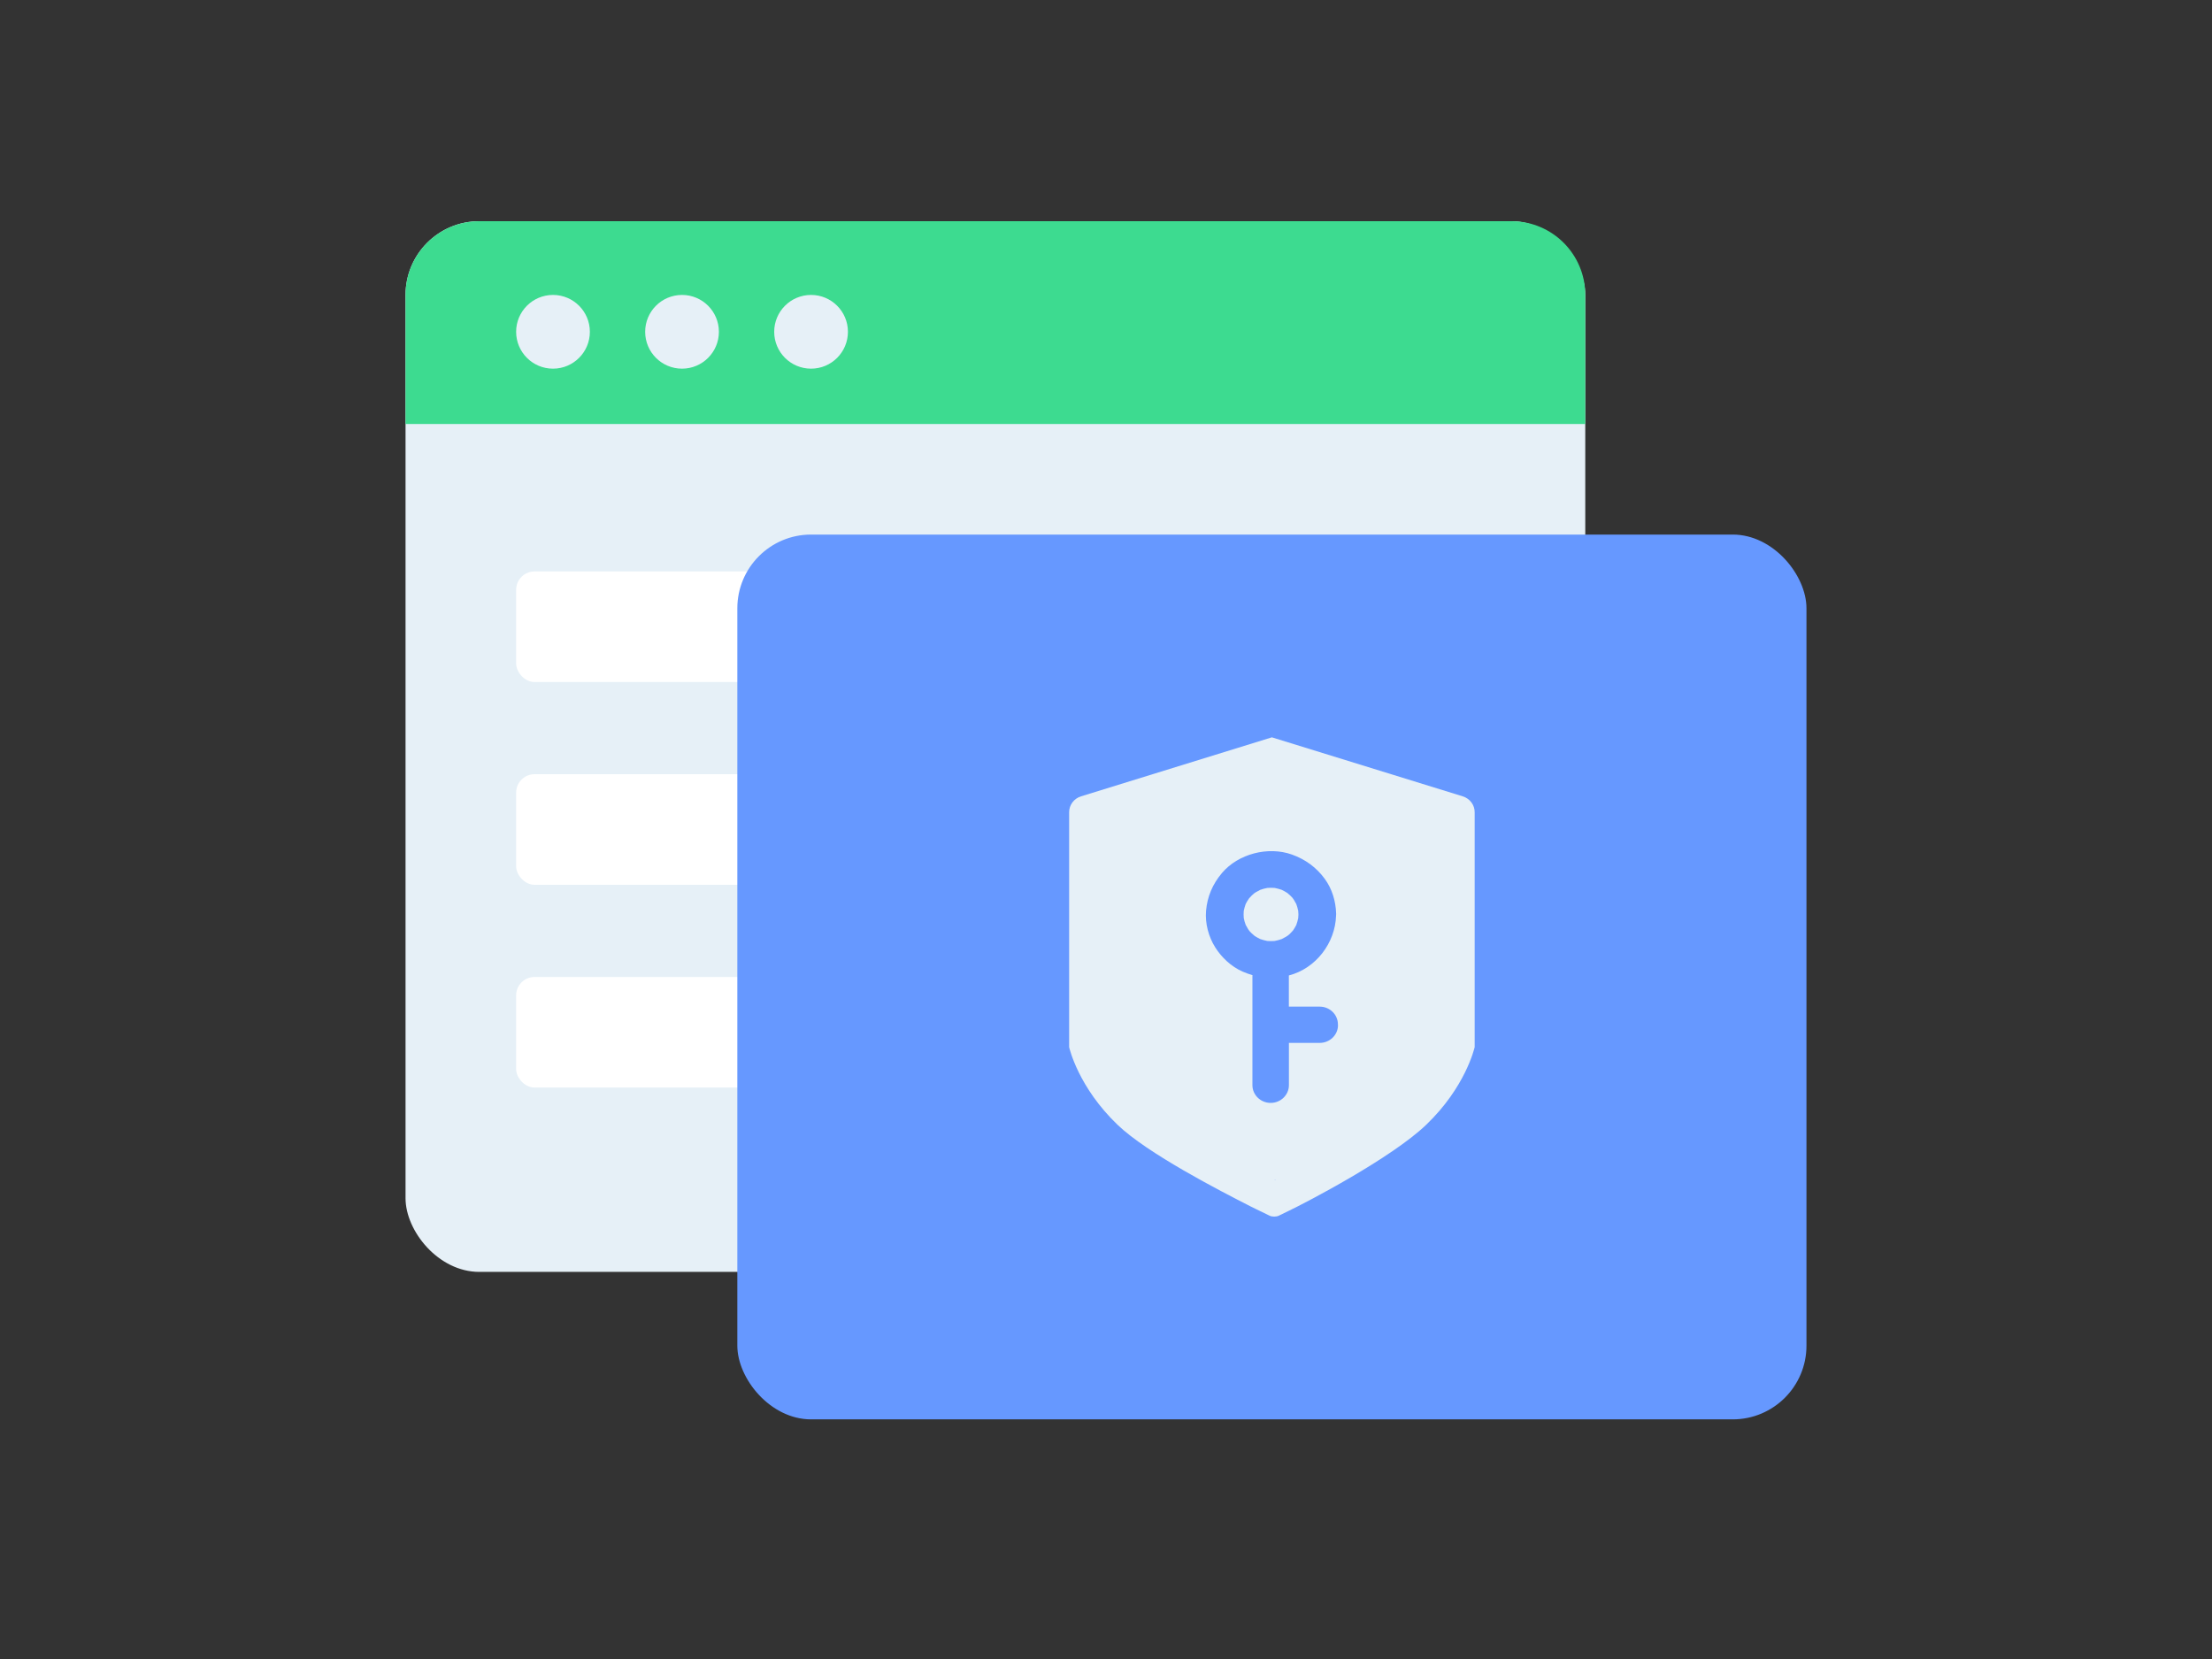
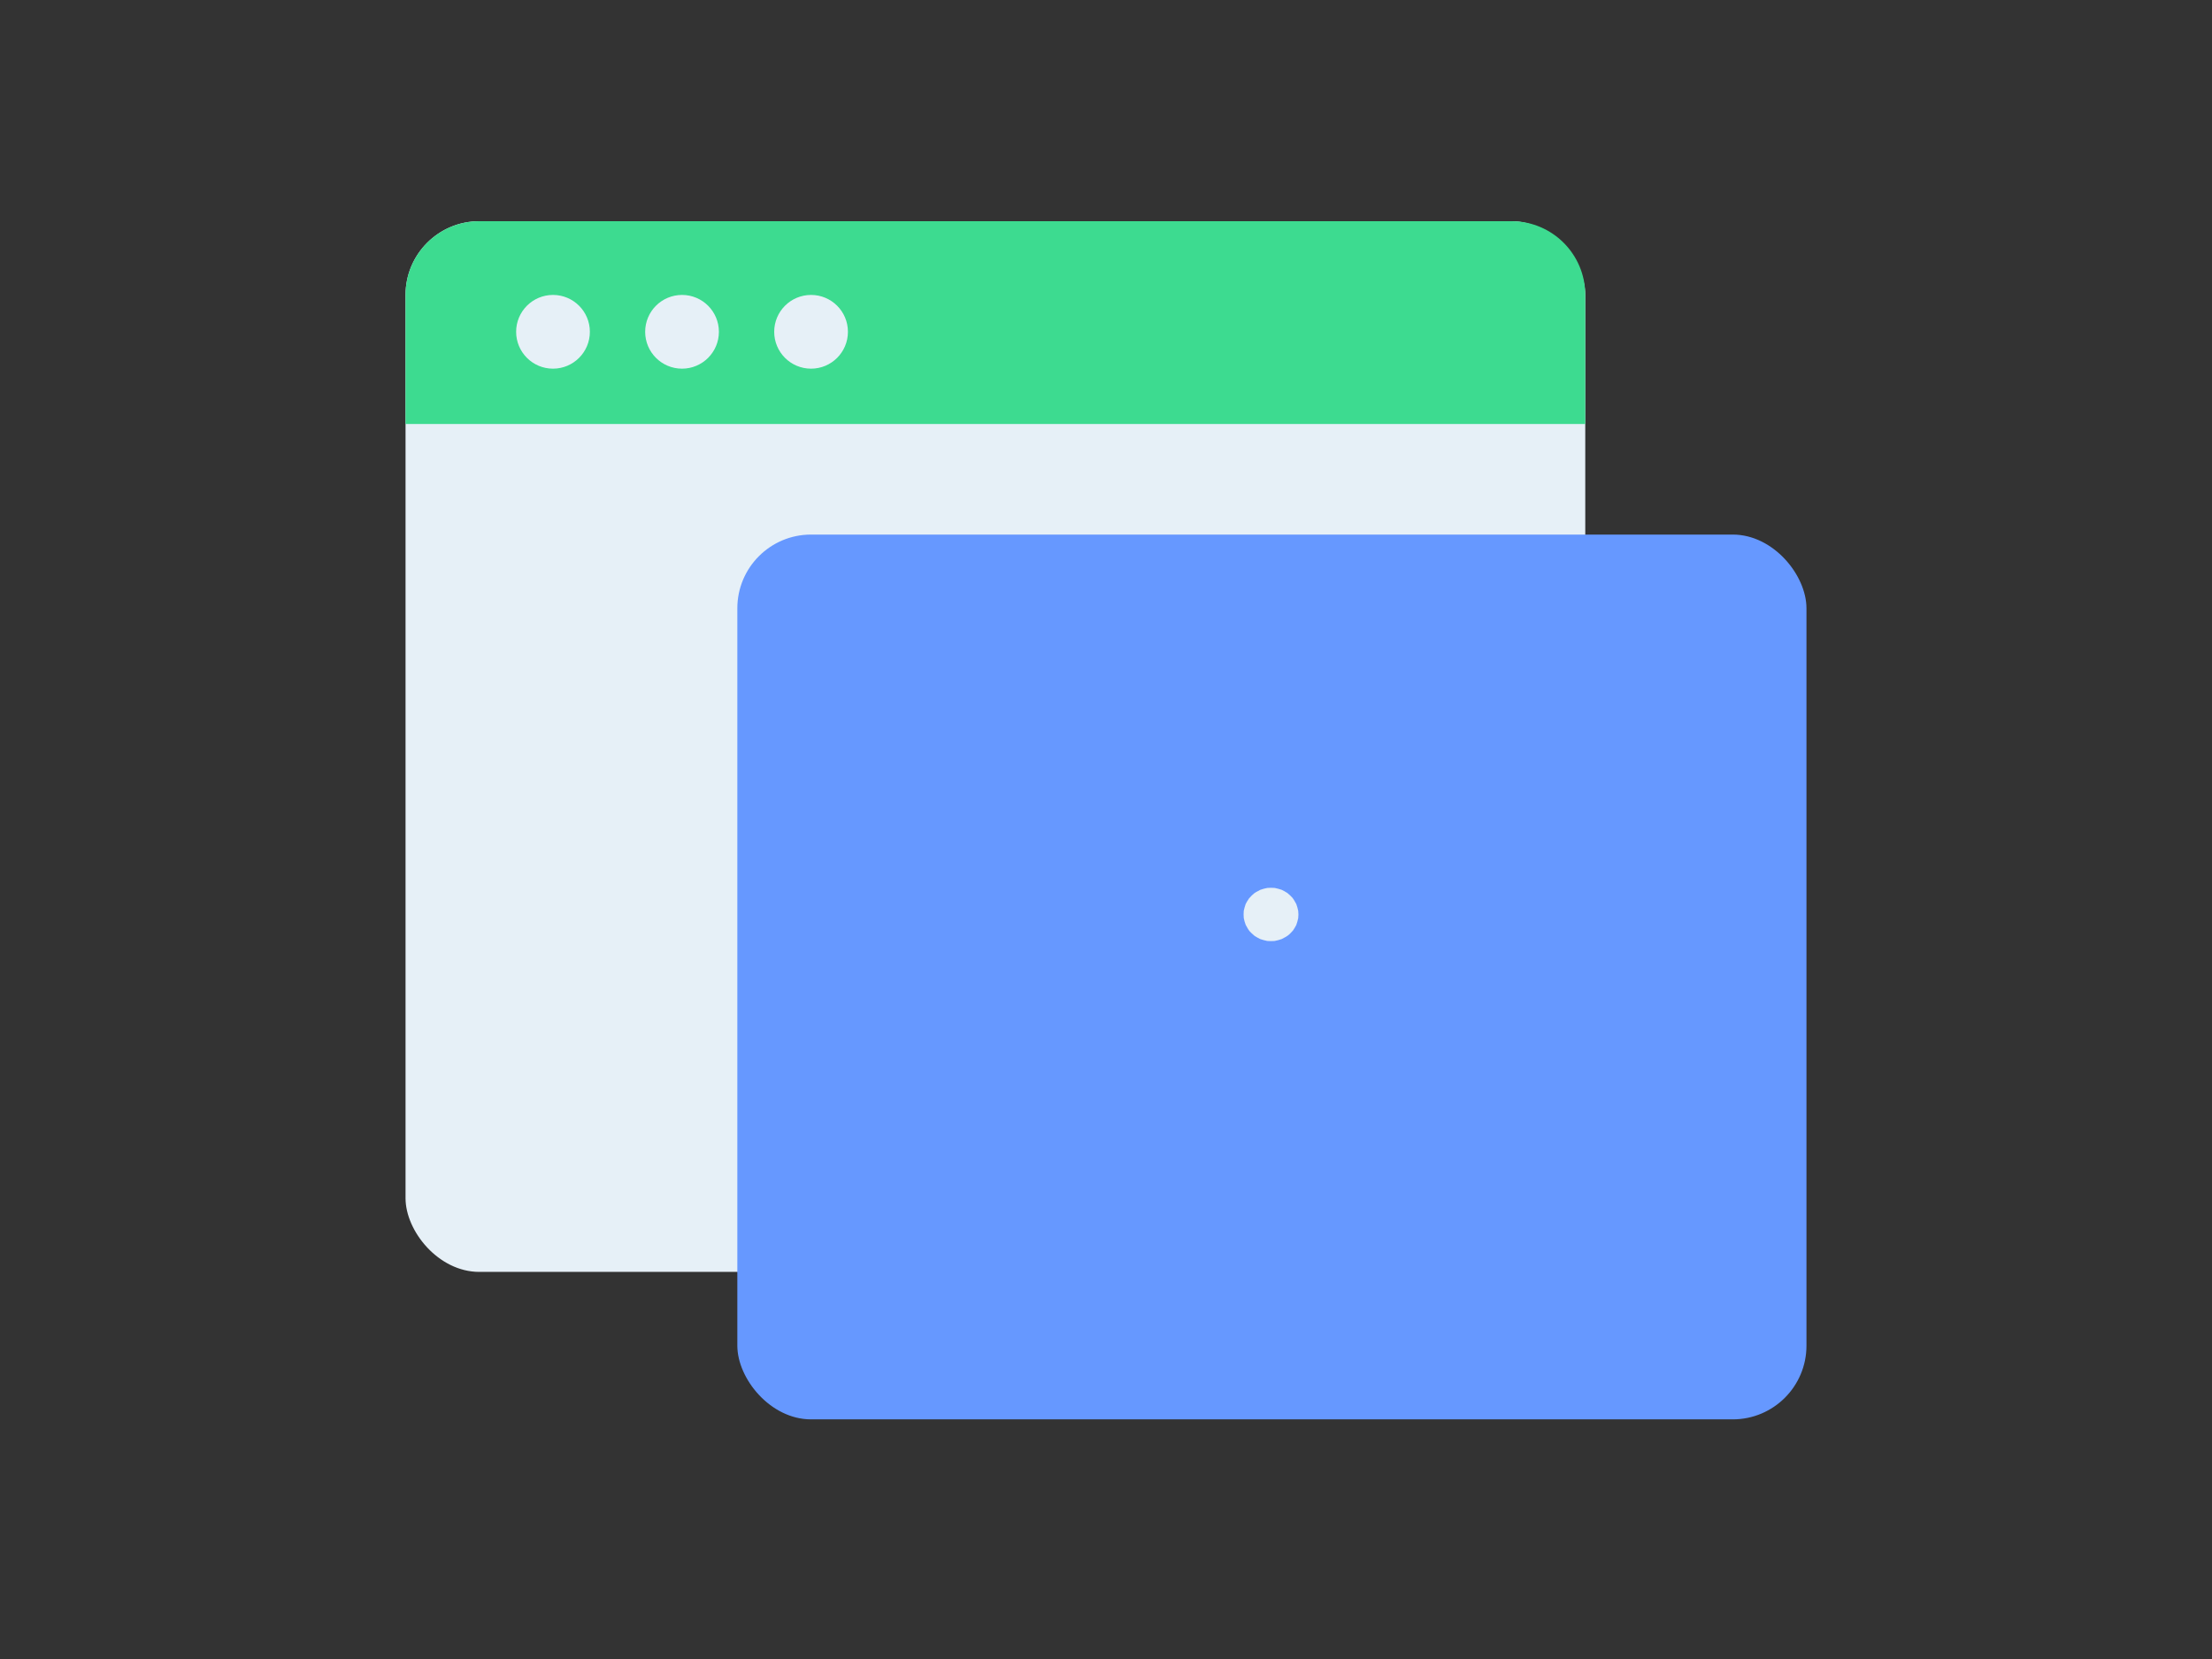
<svg xmlns="http://www.w3.org/2000/svg" width="120px" height="90px" viewBox="0 0 120 90" version="1.1">
  <rect x="0" y="0" width="120" height="90" fill="#333333" stroke="none" />
  <title>flow_4@1x</title>
  <g id="知识管理" stroke="none" stroke-width="1" fill="none" fill-rule="evenodd">
    <g id="知识管理备份" transform="translate(-1384, -847)">
      <g id="编组-61" transform="translate(1384, 847)">
        <g id="编组-67" transform="translate(22, 12)">
          <rect id="矩形" fill="#E6F0F7" x="0" y="0" width="64" height="57" rx="4" />
-           <rect id="矩形" fill="#FFFFFF" x="6" y="19" width="43" height="6" rx="1" />
-           <rect id="矩形" fill="#FFFFFF" x="6" y="30" width="43" height="6" rx="1" />
-           <rect id="矩形" fill="#FFFFFF" x="6" y="41" width="43" height="6" rx="1" />
          <path d="M4,0 L60,0 C62.209,-4.05812251e-16 64,1.791 64,4 L64,11 L64,11 L0,11 L0,4 C-2.705415e-16,1.791 1.791,4.05812251e-16 4,0 Z" id="矩形" fill="#3DDB90" />
          <circle id="椭圆形" fill="#E6F0F7" cx="8" cy="6" r="2" />
          <circle id="椭圆形备份" fill="#E6F0F7" cx="15" cy="6" r="2" />
          <rect id="矩形" fill="#6698FF" x="18" y="17" width="58" height="48" rx="4" />
          <g id="quanxian" transform="translate(36, 28)" fill="#E6F0F7" fill-rule="nonzero">
-             <path d="M21.351,3.2 L10.998,0 L0.649,3.2 C0.259,3.319 -0.003,3.672 3.29338096e-05,4.07 L3.29338096e-05,16.805 C0.021,16.892 0.509,18.988 2.625,21.018 C4.253,22.58 8.158,24.587 9.862,25.457 C10.128,25.594 10.254,25.643 10.367,25.703 L10.872,25.949 C11.005,26.019 11.244,26.015 11.377,25.949 L11.883,25.703 C12.879,25.228 17.491,22.823 19.371,21.018 C21.491,18.988 21.979,16.892 22,16.805 L22,4.07 C22.006,3.672 21.74,3.319 21.351,3.2 Z M11.169,24.027 L11.14,24.013 L11.212,24.013 C11.184,24.027 11.169,24.027 11.169,24.027 Z M13.596,16.576 L11.923,16.576 L11.923,18.869 C11.923,19.4 11.479,19.832 10.933,19.832 C10.387,19.832 9.943,19.4 9.943,18.869 L9.943,12.955 C9.943,12.935 9.947,12.918 9.947,12.902 C9.766,12.848 9.585,12.785 9.404,12.706 C8.793,12.433 8.271,11.945 7.923,11.39 C7.561,10.812 7.37,10.087 7.428,9.41 C7.496,8.636 7.783,7.961 8.291,7.36 C9.172,6.32 10.79,5.898 12.087,6.359 C12.821,6.622 13.418,7.061 13.869,7.679 C14.265,8.22 14.466,8.895 14.484,9.556 C14.484,9.576 14.487,9.592 14.484,9.612 C14.484,9.636 14.484,9.659 14.48,9.682 C14.432,11.151 13.395,12.536 11.92,12.918 L11.92,14.609 L13.593,14.609 C14.139,14.609 14.582,15.041 14.582,15.573 L14.582,15.613 L14.586,15.613 C14.586,16.144 14.142,16.576 13.596,16.576 L13.596,16.576 Z" id="形状" />
            <path d="M12.138,10.486 C12.148,10.469 12.159,10.456 12.162,10.453 C12.221,10.365 12.274,10.274 12.323,10.18 C12.367,10.057 12.401,9.934 12.428,9.805 C12.432,9.742 12.435,9.675 12.439,9.612 C12.439,9.548 12.435,9.482 12.428,9.419 C12.405,9.293 12.367,9.167 12.323,9.044 C12.283,8.966 12.239,8.889 12.193,8.815 C12.182,8.804 12.159,8.771 12.118,8.708 C12.08,8.668 12.043,8.625 12.002,8.589 C11.954,8.542 11.903,8.496 11.848,8.452 C11.831,8.442 11.818,8.432 11.814,8.429 C11.724,8.372 11.631,8.32 11.534,8.273 C11.408,8.23 11.282,8.196 11.152,8.17 C11.019,8.16 10.886,8.16 10.753,8.17 C10.623,8.193 10.493,8.23 10.37,8.273 C10.29,8.312 10.211,8.354 10.135,8.399 C10.124,8.409 10.091,8.432 10.026,8.472 C9.984,8.509 9.94,8.545 9.903,8.585 C9.855,8.631 9.807,8.681 9.763,8.734 C9.753,8.751 9.742,8.764 9.739,8.768 C9.68,8.855 9.626,8.946 9.578,9.04 C9.534,9.163 9.5,9.286 9.473,9.412 C9.462,9.542 9.462,9.671 9.473,9.801 C9.496,9.927 9.534,10.053 9.578,10.173 C9.619,10.253 9.66,10.326 9.708,10.402 C9.718,10.412 9.742,10.445 9.783,10.509 C9.82,10.549 9.858,10.592 9.899,10.628 C9.947,10.675 9.998,10.721 10.053,10.765 C10.07,10.774 10.083,10.784 10.087,10.788 C10.175,10.844 10.271,10.897 10.367,10.944 C10.493,10.987 10.619,11.02 10.749,11.047 C10.882,11.057 11.015,11.057 11.148,11.047 C11.278,11.024 11.408,10.987 11.531,10.944 C11.612,10.904 11.688,10.864 11.766,10.818 C11.776,10.808 11.81,10.784 11.875,10.745 C11.92,10.711 11.961,10.675 11.998,10.635 C12.046,10.589 12.094,10.539 12.138,10.486 L12.138,10.486 Z" id="路径" />
          </g>
          <circle id="椭圆形备份-5" fill="#E6F0F7" cx="22" cy="6" r="2" />
        </g>
      </g>
    </g>
  </g>
</svg>